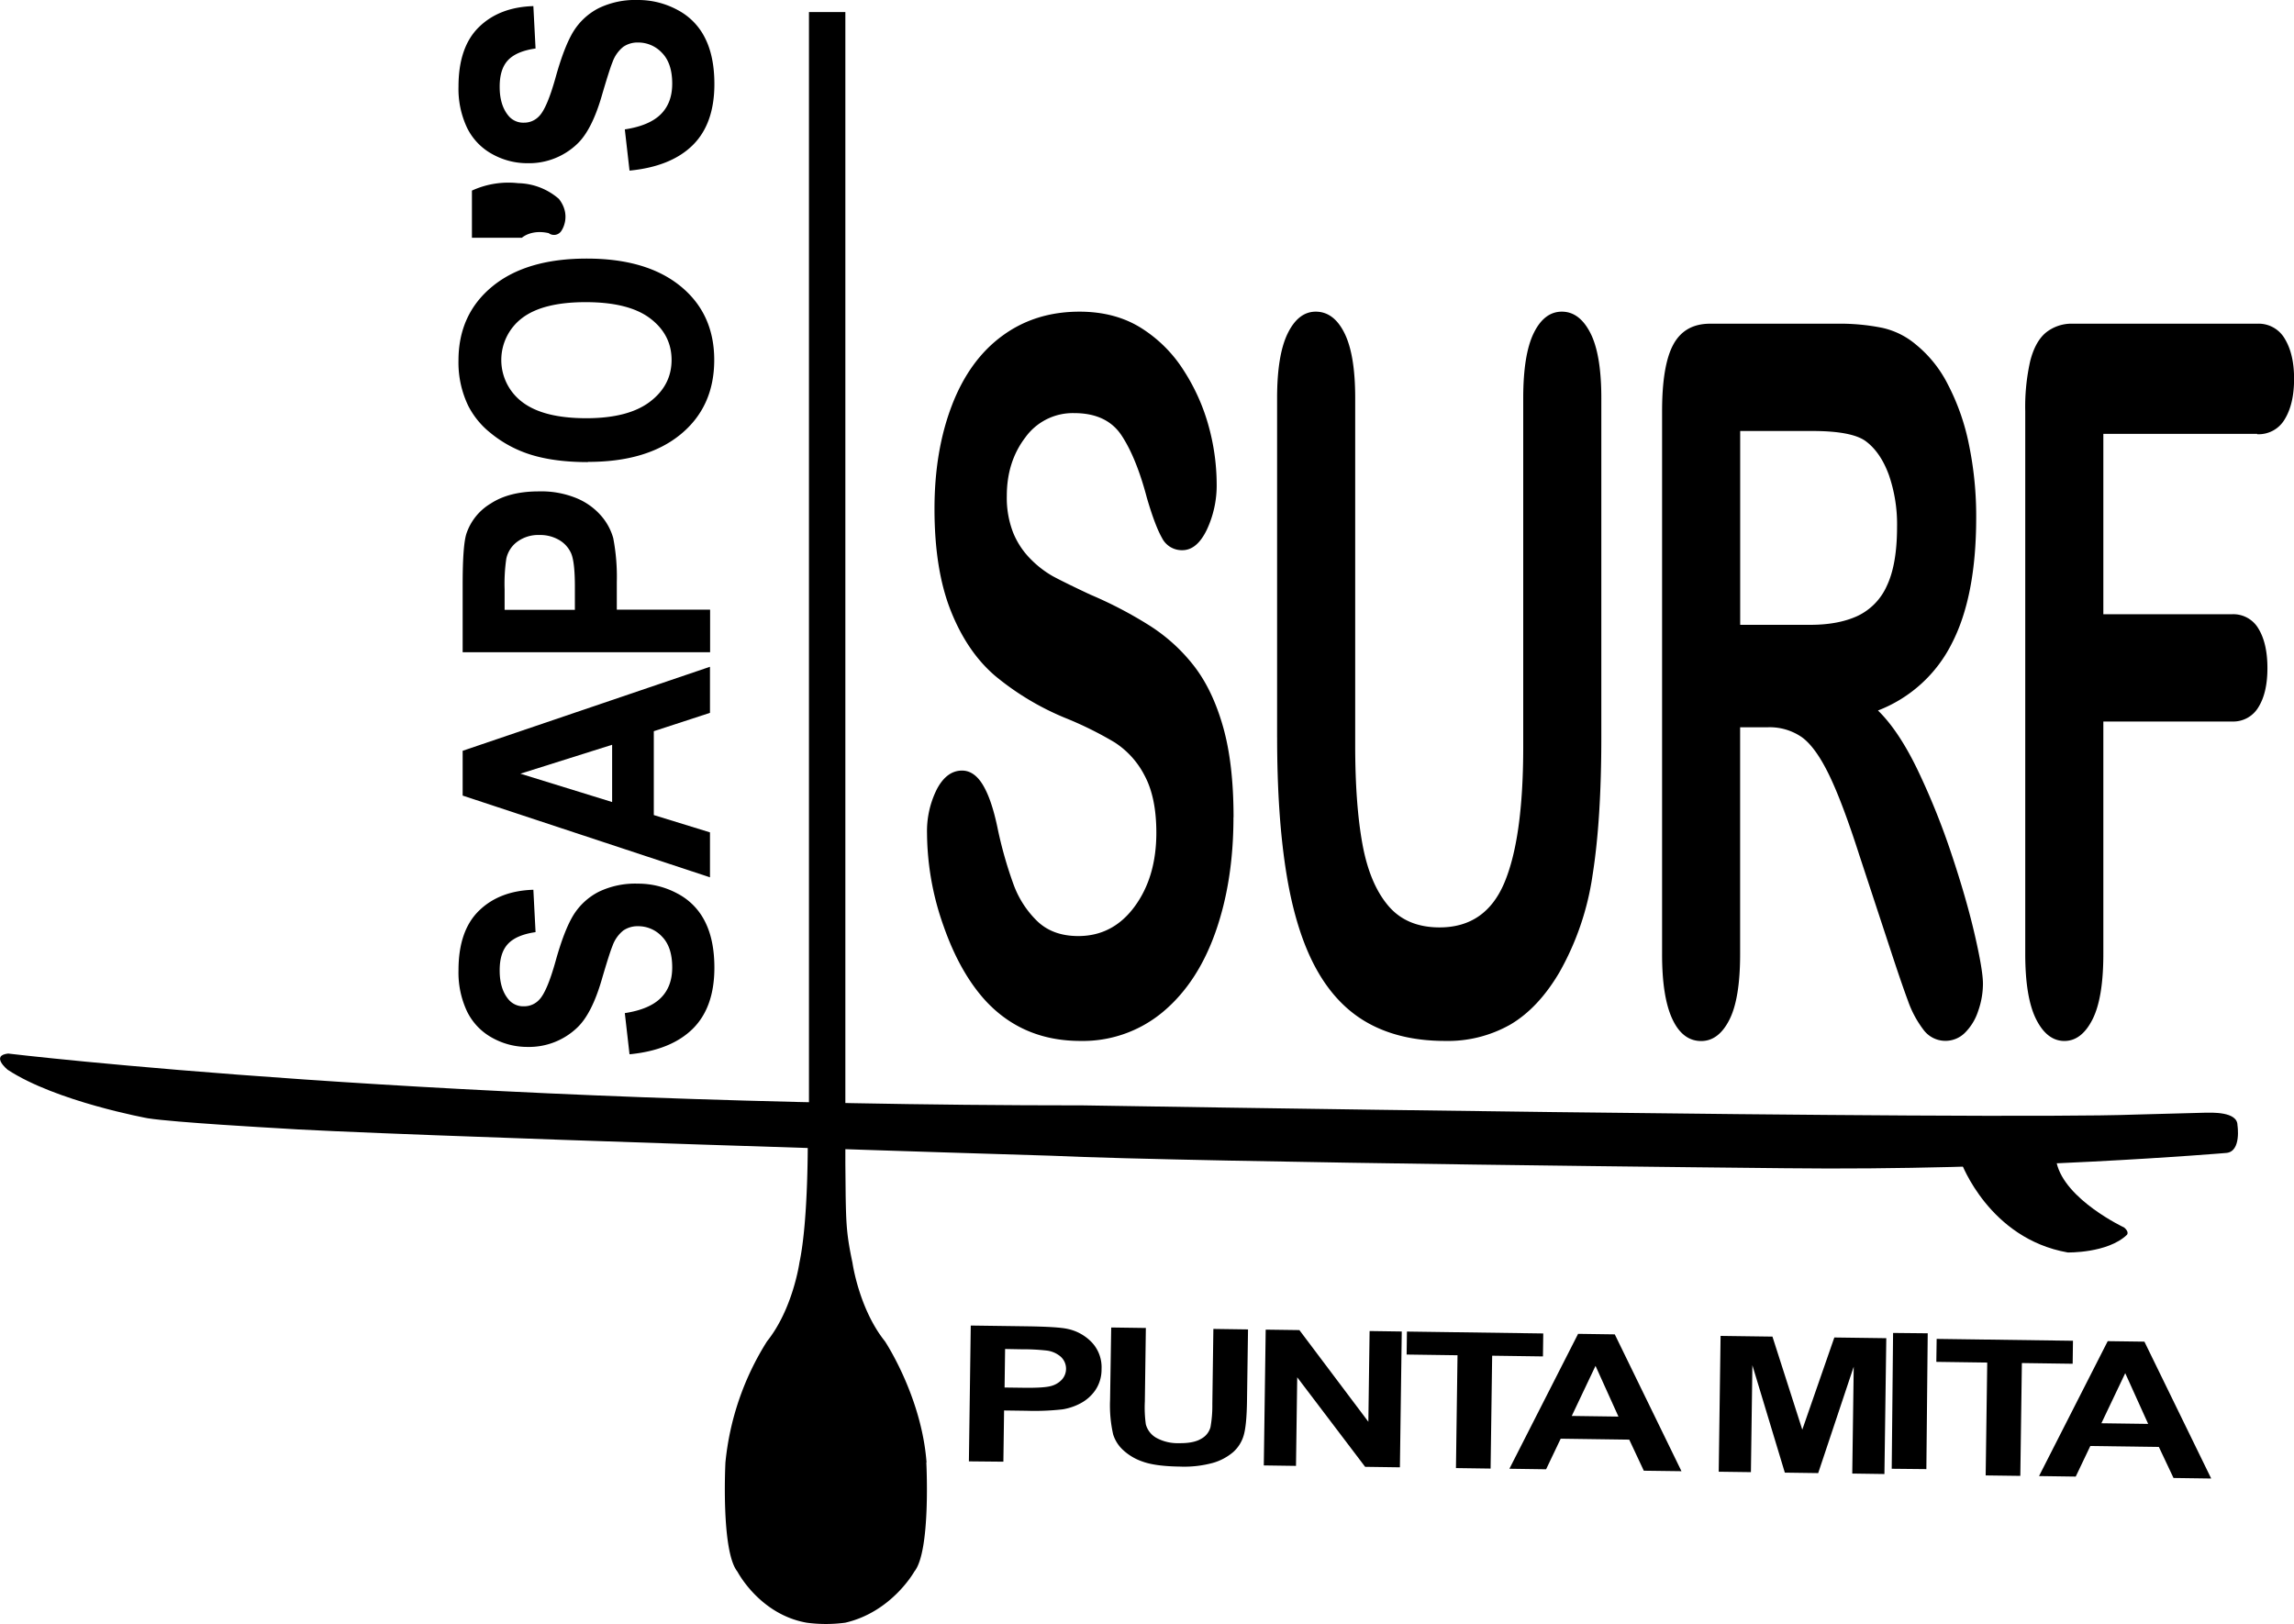
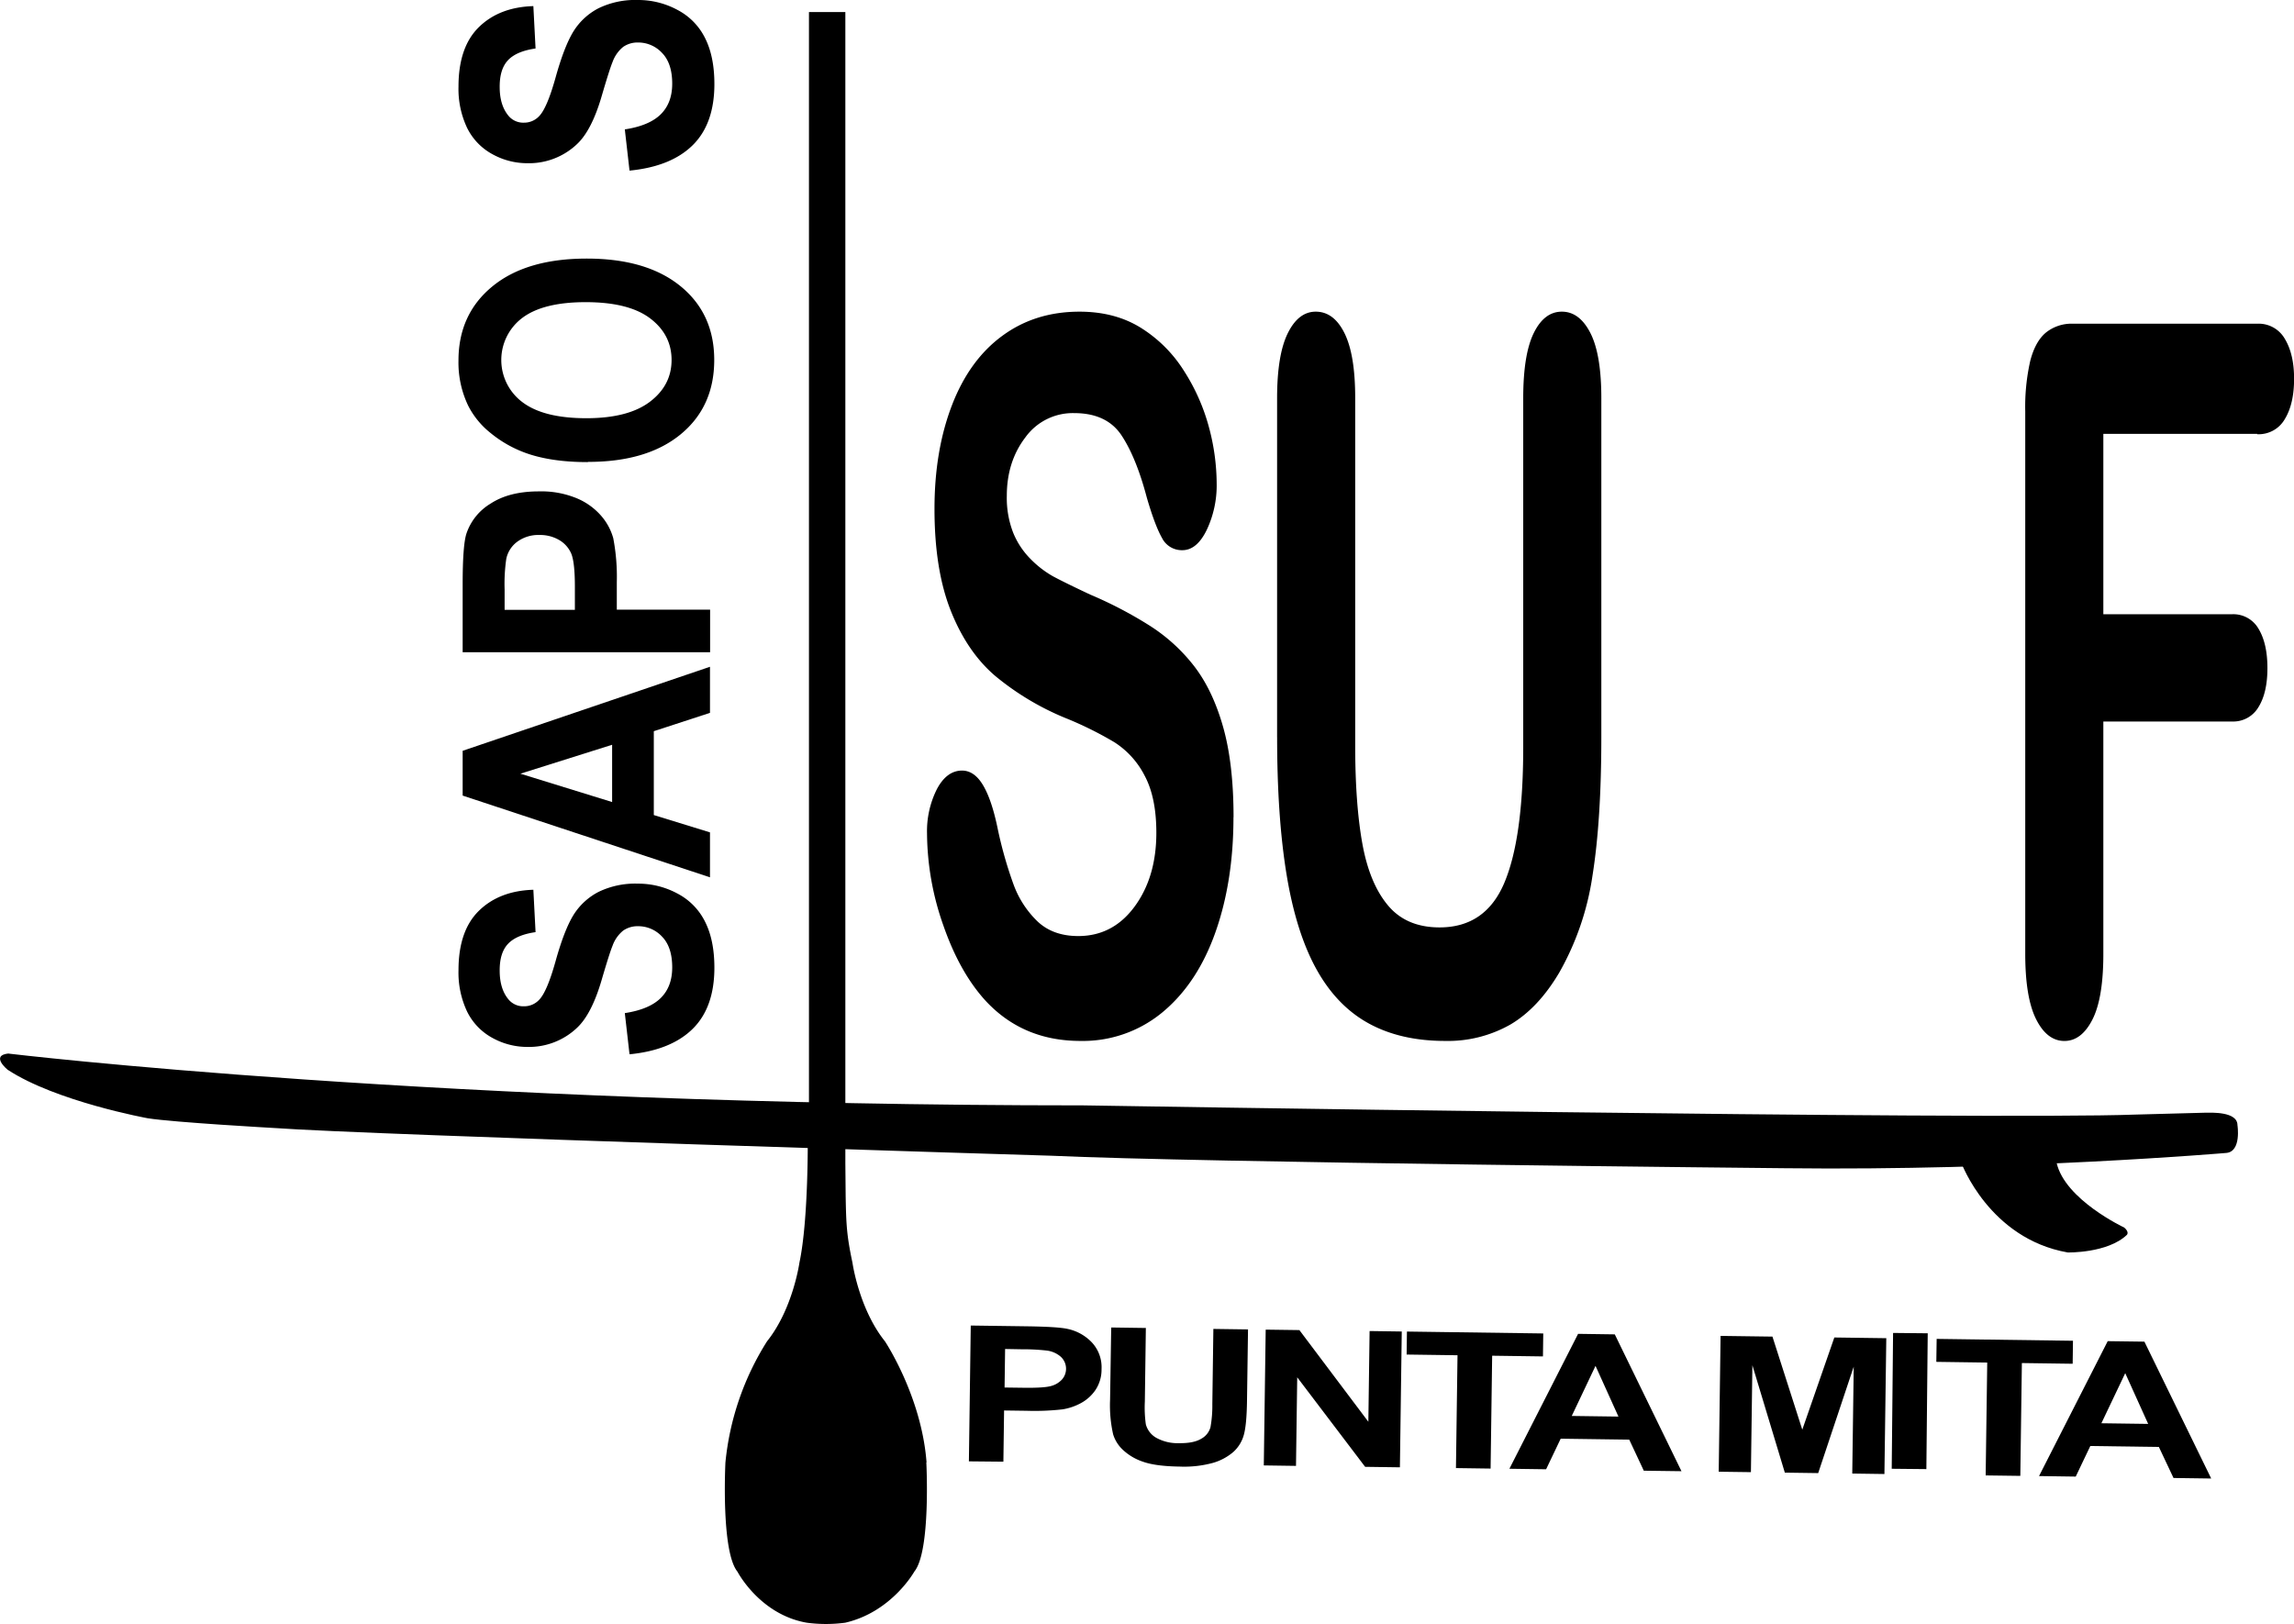
<svg xmlns="http://www.w3.org/2000/svg" viewBox="0 0 750.19 531.14">
  <title>logo-sapos</title>
  <path d="M403.37,267.28q0,20.93-5.89,37.6T380.24,331a40.78,40.78,0,0,1-26.92,9.44q-18.66,0-30.79-12.9-8.6-9.28-14-24.78a91.65,91.65,0,0,1-5.37-30.13,30.59,30.59,0,0,1,3.23-14.55q3.22-6.05,8.21-6.06,4,0,6.84,4.72t4.77,14a133.64,133.64,0,0,0,5.2,18.41,32,32,0,0,0,7.87,12.19q5.07,4.8,13.33,4.8,11.35,0,18.45-9.67t7.09-24.15q0-11.48-3.83-18.64a28.15,28.15,0,0,0-9.89-10.93,116.59,116.59,0,0,0-16.21-8A88.86,88.86,0,0,1,325.5,221.1q-9.16-7.79-14.53-21.24t-5.37-33.43q0-19,5.68-33.82t16.43-22.73q10.75-7.94,25.28-7.95,11.61,0,20.08,5.27a44.49,44.49,0,0,1,14.06,14,65.35,65.35,0,0,1,8.17,18.33,72,72,0,0,1,2.58,18.72,34.13,34.13,0,0,1-3.22,15q-3.23,6.69-8,6.69a7.25,7.25,0,0,1-6.66-4q-2.28-4-4.95-13.14-3.44-13.06-8.26-20.37t-15.48-7.32a19.11,19.11,0,0,0-16,7.95q-6.06,7.95-6.06,19.11a31.43,31.43,0,0,0,2.06,12A26.1,26.1,0,0,0,337,182.8a33,33,0,0,0,7.31,5.66q3.7,2,12.21,6a134.23,134.23,0,0,1,19.31,10.07,57.19,57.19,0,0,1,14.71,13.37q6.06,7.87,9.46,19.9t3.4,29.5" />
  <path d="M417.64,241.16V130.25q0-14.16,3.48-21.24t9.16-7.08q5.93,0,9.42,7.08t3.48,21.24V243.68q0,19.35,2.36,32.33t8.39,20.14q6,7.16,16.85,7.16,15,0,21.16-14.55t6.19-44.13V130.25q0-14.31,3.44-21.32t9.2-7q5.76,0,9.33,7t3.57,21.32V241.16q0,27.06-2.88,45.15a90.68,90.68,0,0,1-10.88,31.78q-6.88,11.64-16,17a41.39,41.39,0,0,1-21.33,5.35q-14.54,0-25-5.74t-17.11-17.78q-6.62-12-9.72-30.83t-3.1-44.92" />
-   <path d="M578,237.86h-8.94V312q0,14.63-3.53,21.55t-9.2,6.92q-6.11,0-9.46-7.24T543.54,312V134.5q0-15.11,3.7-21.87t12-6.76h41.54a69.86,69.86,0,0,1,14.71,1.34,25.47,25.47,0,0,1,11,5.43,40,40,0,0,1,10.49,13.06,73.77,73.77,0,0,1,6.92,19.74,115.72,115.72,0,0,1,2.36,23.84q0,25.8-8,41.22a45.11,45.11,0,0,1-24.12,21.87q6.79,6.61,13,19.51a236.76,236.76,0,0,1,11.05,27.45q4.86,14.55,7.57,26.27t2.71,16.13a26.89,26.89,0,0,1-1.59,9,17.66,17.66,0,0,1-4.34,7.08,9,9,0,0,1-6.36,2.6,8.89,8.89,0,0,1-7.22-3.7,34.23,34.23,0,0,1-5-9.36q-2.11-5.66-5.72-16.68L608,279.55q-5.5-17.15-9.85-26.12t-8.82-12.27a18.46,18.46,0,0,0-11.27-3.3m14.62-96.91H569.08v63.4H592q9.2,0,15.48-2.91a19.71,19.71,0,0,0,9.59-9.91q3.31-7,3.31-19.27a49.26,49.26,0,0,0-2.67-16.91q-2.67-7.32-7.4-10.93-4.47-3.46-17.63-3.46" />
  <path d="M738.15,141.89H687.84v59h42.05a9.51,9.51,0,0,1,8.73,4.8q2.88,4.8,2.88,12.82t-2.92,12.74a9.57,9.57,0,0,1-8.69,4.72H687.84v76q0,14.48-3.57,21.48t-9.16,7q-5.68,0-9.24-7.08T662.3,312V134.5a68,68,0,0,1,1.63-16.44q1.63-6.37,5.12-9.28a13.41,13.41,0,0,1,8.9-2.91h60.2a9.86,9.86,0,0,1,9.07,5q3,5,3,13,0,8.18-3,13.14a9.86,9.86,0,0,1-9.07,5" />
  <path d="M316.85,477.94l0.61-44.42,18.18,0.25q10.33,0.14,13.46.85a15.3,15.3,0,0,1,8,4.46,11.89,11.89,0,0,1,3.13,8.69,12,12,0,0,1-2,6.85,13.55,13.55,0,0,1-4.82,4.31,18.76,18.76,0,0,1-5.9,2,81.49,81.49,0,0,1-11.76.47l-7.39-.1-0.23,16.75Zm11.84-36.75-0.17,12.6,6.2,0.08q6.7,0.09,9-.57a7.41,7.41,0,0,0,3.57-2.13,5.32,5.32,0,0,0-.41-7.46,8.59,8.59,0,0,0-4.53-2,68.61,68.61,0,0,0-8.15-.42Z" />
  <path d="M363.39,434.16l11.33,0.16-0.33,24.06a39.54,39.54,0,0,0,.32,7.43,7.21,7.21,0,0,0,3.4,4.42,14.45,14.45,0,0,0,7.46,1.76q4.82,0.07,7.29-1.46a6.13,6.13,0,0,0,3-3.79,39.79,39.79,0,0,0,.6-7.54l0.34-24.57,11.33,0.16L407.8,458.1q-0.11,8-1.07,11.29a11.66,11.66,0,0,1-3.46,5.53,17.72,17.72,0,0,1-6.65,3.53,35.65,35.65,0,0,1-10.81,1.2q-8-.11-12.17-1.64a17.72,17.72,0,0,1-6.51-3.91,11.56,11.56,0,0,1-3.11-5,43,43,0,0,1-1-11.29Z" />
  <polygon points="413.29 479.27 413.91 434.86 424.93 435.01 447.48 464.99 447.89 435.32 458.41 435.47 457.8 479.89 446.43 479.73 424.22 450.45 423.82 479.42 413.29 479.27" />
  <polygon points="476.13 480.14 476.64 443.24 460 443.01 460.1 435.49 504.68 436.11 504.58 443.62 487.97 443.39 487.46 480.3 476.13 480.14" />
  <path d="M549.88,481.16L537.56,481l-4.76-10.16-22.42-.31-4.77,10-12-.17,22.46-44.12,12,0.17ZM529.27,463.3l-7.5-16.59L514,463.09Z" />
  <polygon points="562.06 481.33 562.67 436.91 579.63 437.14 589.39 467.58 599.87 437.43 616.86 437.66 616.25 482.08 605.73 481.93 606.21 446.97 594.59 481.78 583.68 481.63 573.07 446.51 572.59 481.47 562.06 481.33" />
  <rect x="604.64" y="454.35" width="44.42" height="11.33" transform="matrix(0.01, -1, 1, 0.01, 158.24, 1080.46)" />
  <polygon points="649.36 482.54 649.87 445.63 633.22 445.4 633.33 437.89 677.91 438.5 677.81 446.02 661.2 445.79 660.69 482.69 649.36 482.54" />
  <path d="M723.11,483.55l-12.32-.17L706,473.23l-22.42-.31-4.77,10-12-.17,22.46-44.12,12,0.16ZM702.5,465.69L695,449.1l-7.8,16.38Z" />
  <path d="M205.87,344.82l-1.54-13.48q8-1.22,11.75-4.94t3.75-10q0-6.69-3.34-10.09a10.6,10.6,0,0,0-7.81-3.39,8.23,8.23,0,0,0-4.88,1.43,11.28,11.28,0,0,0-3.5,5q-1,2.43-3.53,11.09-3.25,11.14-8,15.64a22.79,22.79,0,0,1-16.27,6.32,23.53,23.53,0,0,1-11.56-3,19.63,19.63,0,0,1-8.19-8.57,29.79,29.79,0,0,1-2.81-13.51q0-12.92,6.68-19.45T174.42,291l0.72,13.86q-6.23.89-9,3.82t-2.73,8.78q0,6,2.92,9.45a6.26,6.26,0,0,0,5,2.2A6.66,6.66,0,0,0,176.3,327q2.59-2.62,5.41-12.73t5.82-15a21,21,0,0,1,8.22-7.58A27.47,27.47,0,0,1,208.62,289a27,27,0,0,1,13,3.28,20.78,20.78,0,0,1,9,9.27q3,6,3,14.93,0,13-7.09,20t-20.66,8.33" />
  <path d="M232.18,218.07v15.07l-18.37,6v27.43l18.37,5.66v14.7L151.3,260.2V245.55Zm-32,25.51-30,9.46,30,9.27V243.58Z" />
  <path d="M232.18,213.31H151.3V191.07q0-12.64,1.21-16.48a18.2,18.2,0,0,1,7.92-9.88q6.1-4,15.75-4A30.39,30.39,0,0,1,188.71,163a21.55,21.55,0,0,1,8,5.83,18.81,18.81,0,0,1,3.84,7.19,67.39,67.39,0,0,1,1.16,14.37v9h30.51v13.86ZM165,199.45h23v-7.58q0-8.19-1.27-11a9.49,9.49,0,0,0-4-4.33,12.29,12.29,0,0,0-6.29-1.57,11.63,11.63,0,0,0-7.28,2.2,9.29,9.29,0,0,0-3.59,5.57,56.59,56.59,0,0,0-.55,10v6.69Z" />
  <path d="M192.24,151.13q-12.36,0-20.74-3.14a39,39,0,0,1-11.09-6.39,27.08,27.08,0,0,1-7.28-8.87,32.71,32.71,0,0,1-3.2-14.79q0-15.17,11.09-24.27t30.84-9.1q19.59,0,30.65,9t11.06,24.15q0,15.31-11,24.34t-30.32,9m-0.55-14.28q13.74,0,20.83-5.38t7.09-13.67q0-8.29-7-13.6t-21.1-5.31q-13.9,0-20.74,5.17a17.22,17.22,0,0,0,.08,27.55q6.92,5.24,20.88,5.24" />
  <path d="M205.87,55.8l-1.54-13.48q8-1.22,11.75-4.94t3.75-10q0-6.69-3.34-10.09a10.61,10.61,0,0,0-7.81-3.39,8.23,8.23,0,0,0-4.88,1.43,11.27,11.27,0,0,0-3.5,5q-1,2.43-3.53,11.09-3.25,11.14-8,15.64a22.79,22.79,0,0,1-16.27,6.32,23.54,23.54,0,0,1-11.56-3,19.63,19.63,0,0,1-8.19-8.57,29.78,29.78,0,0,1-2.81-13.5q0-12.92,6.68-19.45T174.42,2l0.72,13.86q-6.23.89-9,3.82t-2.73,8.78q0,6,2.92,9.46a6.26,6.26,0,0,0,5,2.2A6.66,6.66,0,0,0,176.3,38q2.59-2.62,5.41-12.73t5.82-15a21,21,0,0,1,8.22-7.58A27.46,27.46,0,0,1,208.62,0a27,27,0,0,1,13,3.28,20.78,20.78,0,0,1,9,9.27q3,6,3,14.93,0,13-7.09,20T205.87,55.8" />
-   <path d="M154.33,62.33V77.76h16.34s3-2.82,8.77-1.51a2.86,2.86,0,0,0,4.24-.91s3.33-4.84-.91-10.29a20.9,20.9,0,0,0-13.31-5.14,28.6,28.6,0,0,0-15.12,2.42" />
  <path d="M2.77,344.58s141,16.94,351.53,16.94c0,0,295.26,4.84,344.27,3l22.69-.61c1.82,0,10.44-.45,10.44,4.08,0,0,1.36,8.62-3.63,9.08,0,0-69,5.9-144.3,5,0,0-191-1.82-240.05-4.09,0,0-223.71-6.81-254.12-9.07,0,0-32.67-1.82-41.29-3.18,0,0-29.95-5.45-45.83-15.88,0,0-5.75-4.69.31-5.3" />
  <path d="M303,478.3c-1.62-21.63-13.61-39.63-13.61-39.63C280.9,428.08,278.78,413,278.78,413c-1.91-9-2.06-12.56-2.23-21.78l-0.1-10.59V3.94h-11.9V371.51h-0.4s0.3,27.23-2.72,41.45c0,0-2.12,15.13-10.59,25.72a90.63,90.63,0,0,0-13.61,39.63s-1.51,29,3.93,35.7c0,0,7.25,14,22.64,16.7a47.54,47.54,0,0,0,12.61,0C291.64,527.2,299,514,299,514c5.45-6.65,3.93-35.7,3.93-35.7" />
  <path d="M641.39,380.28s9.08,24.81,34.79,29.34c0,0,13,.3,19.36-5.75,0,0,.91-0.91-0.91-2.42,0,0-19.36-9.07-22.08-21.18H641.39Z" />
</svg>